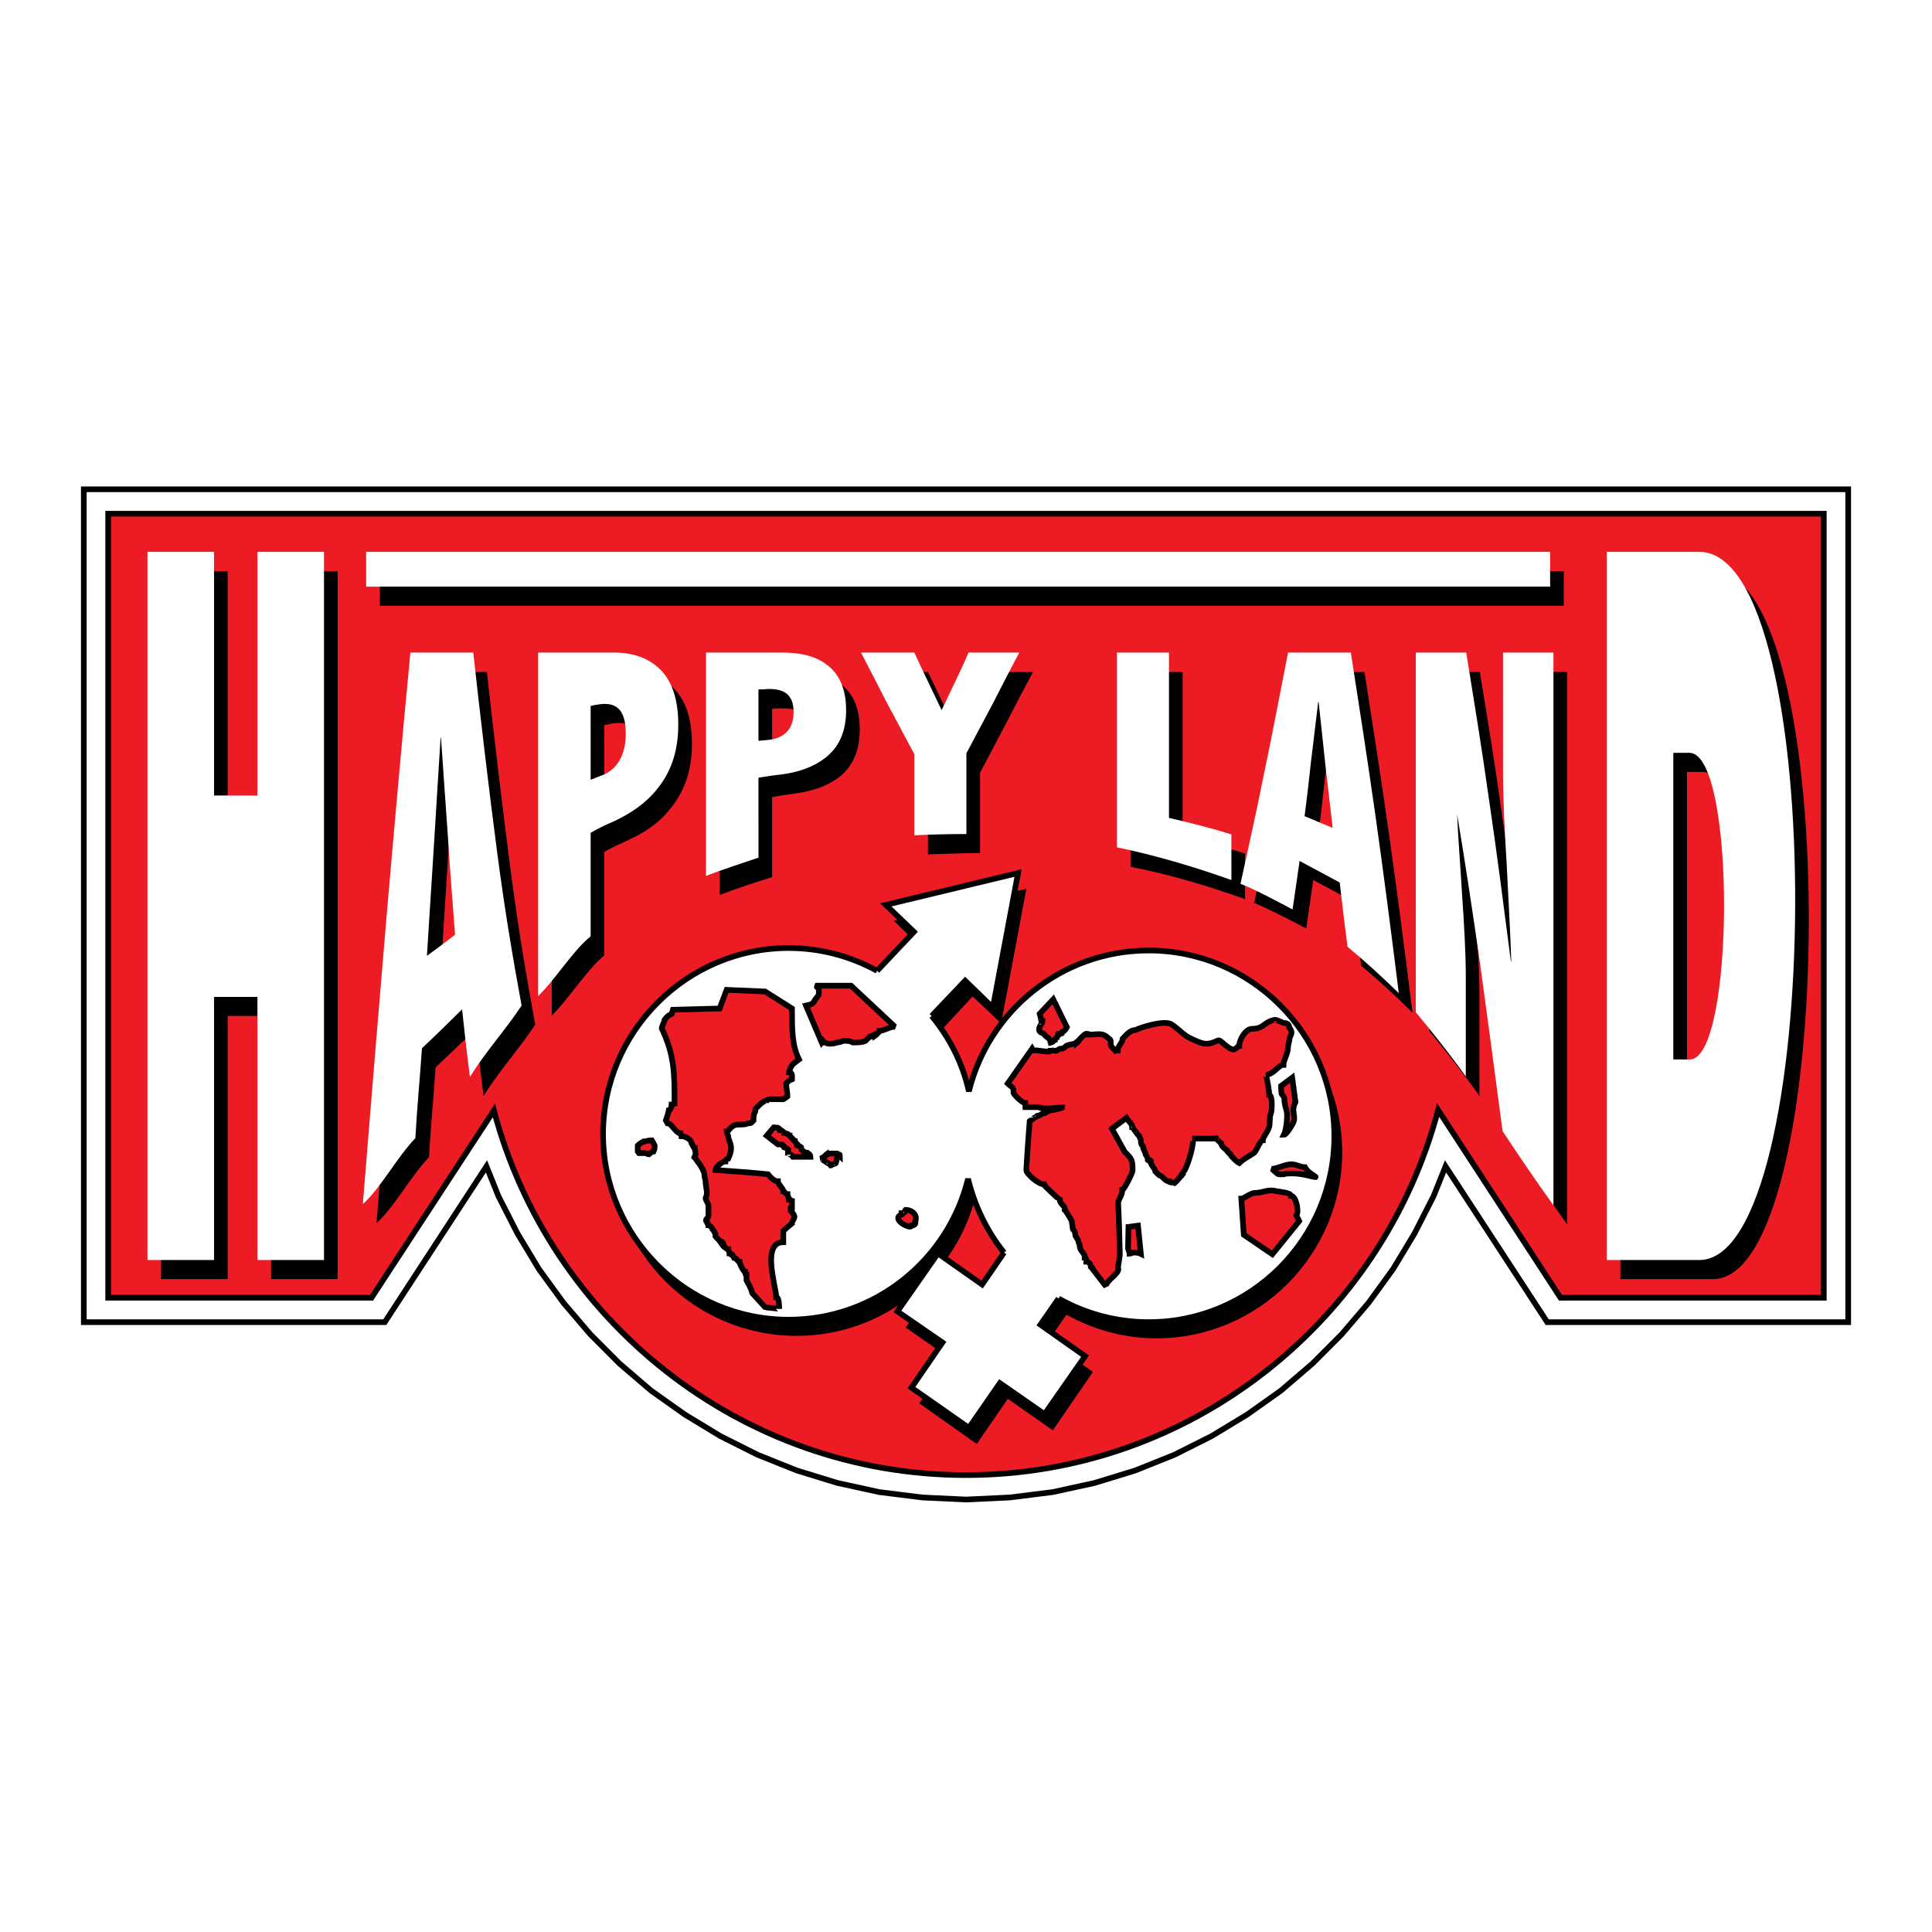
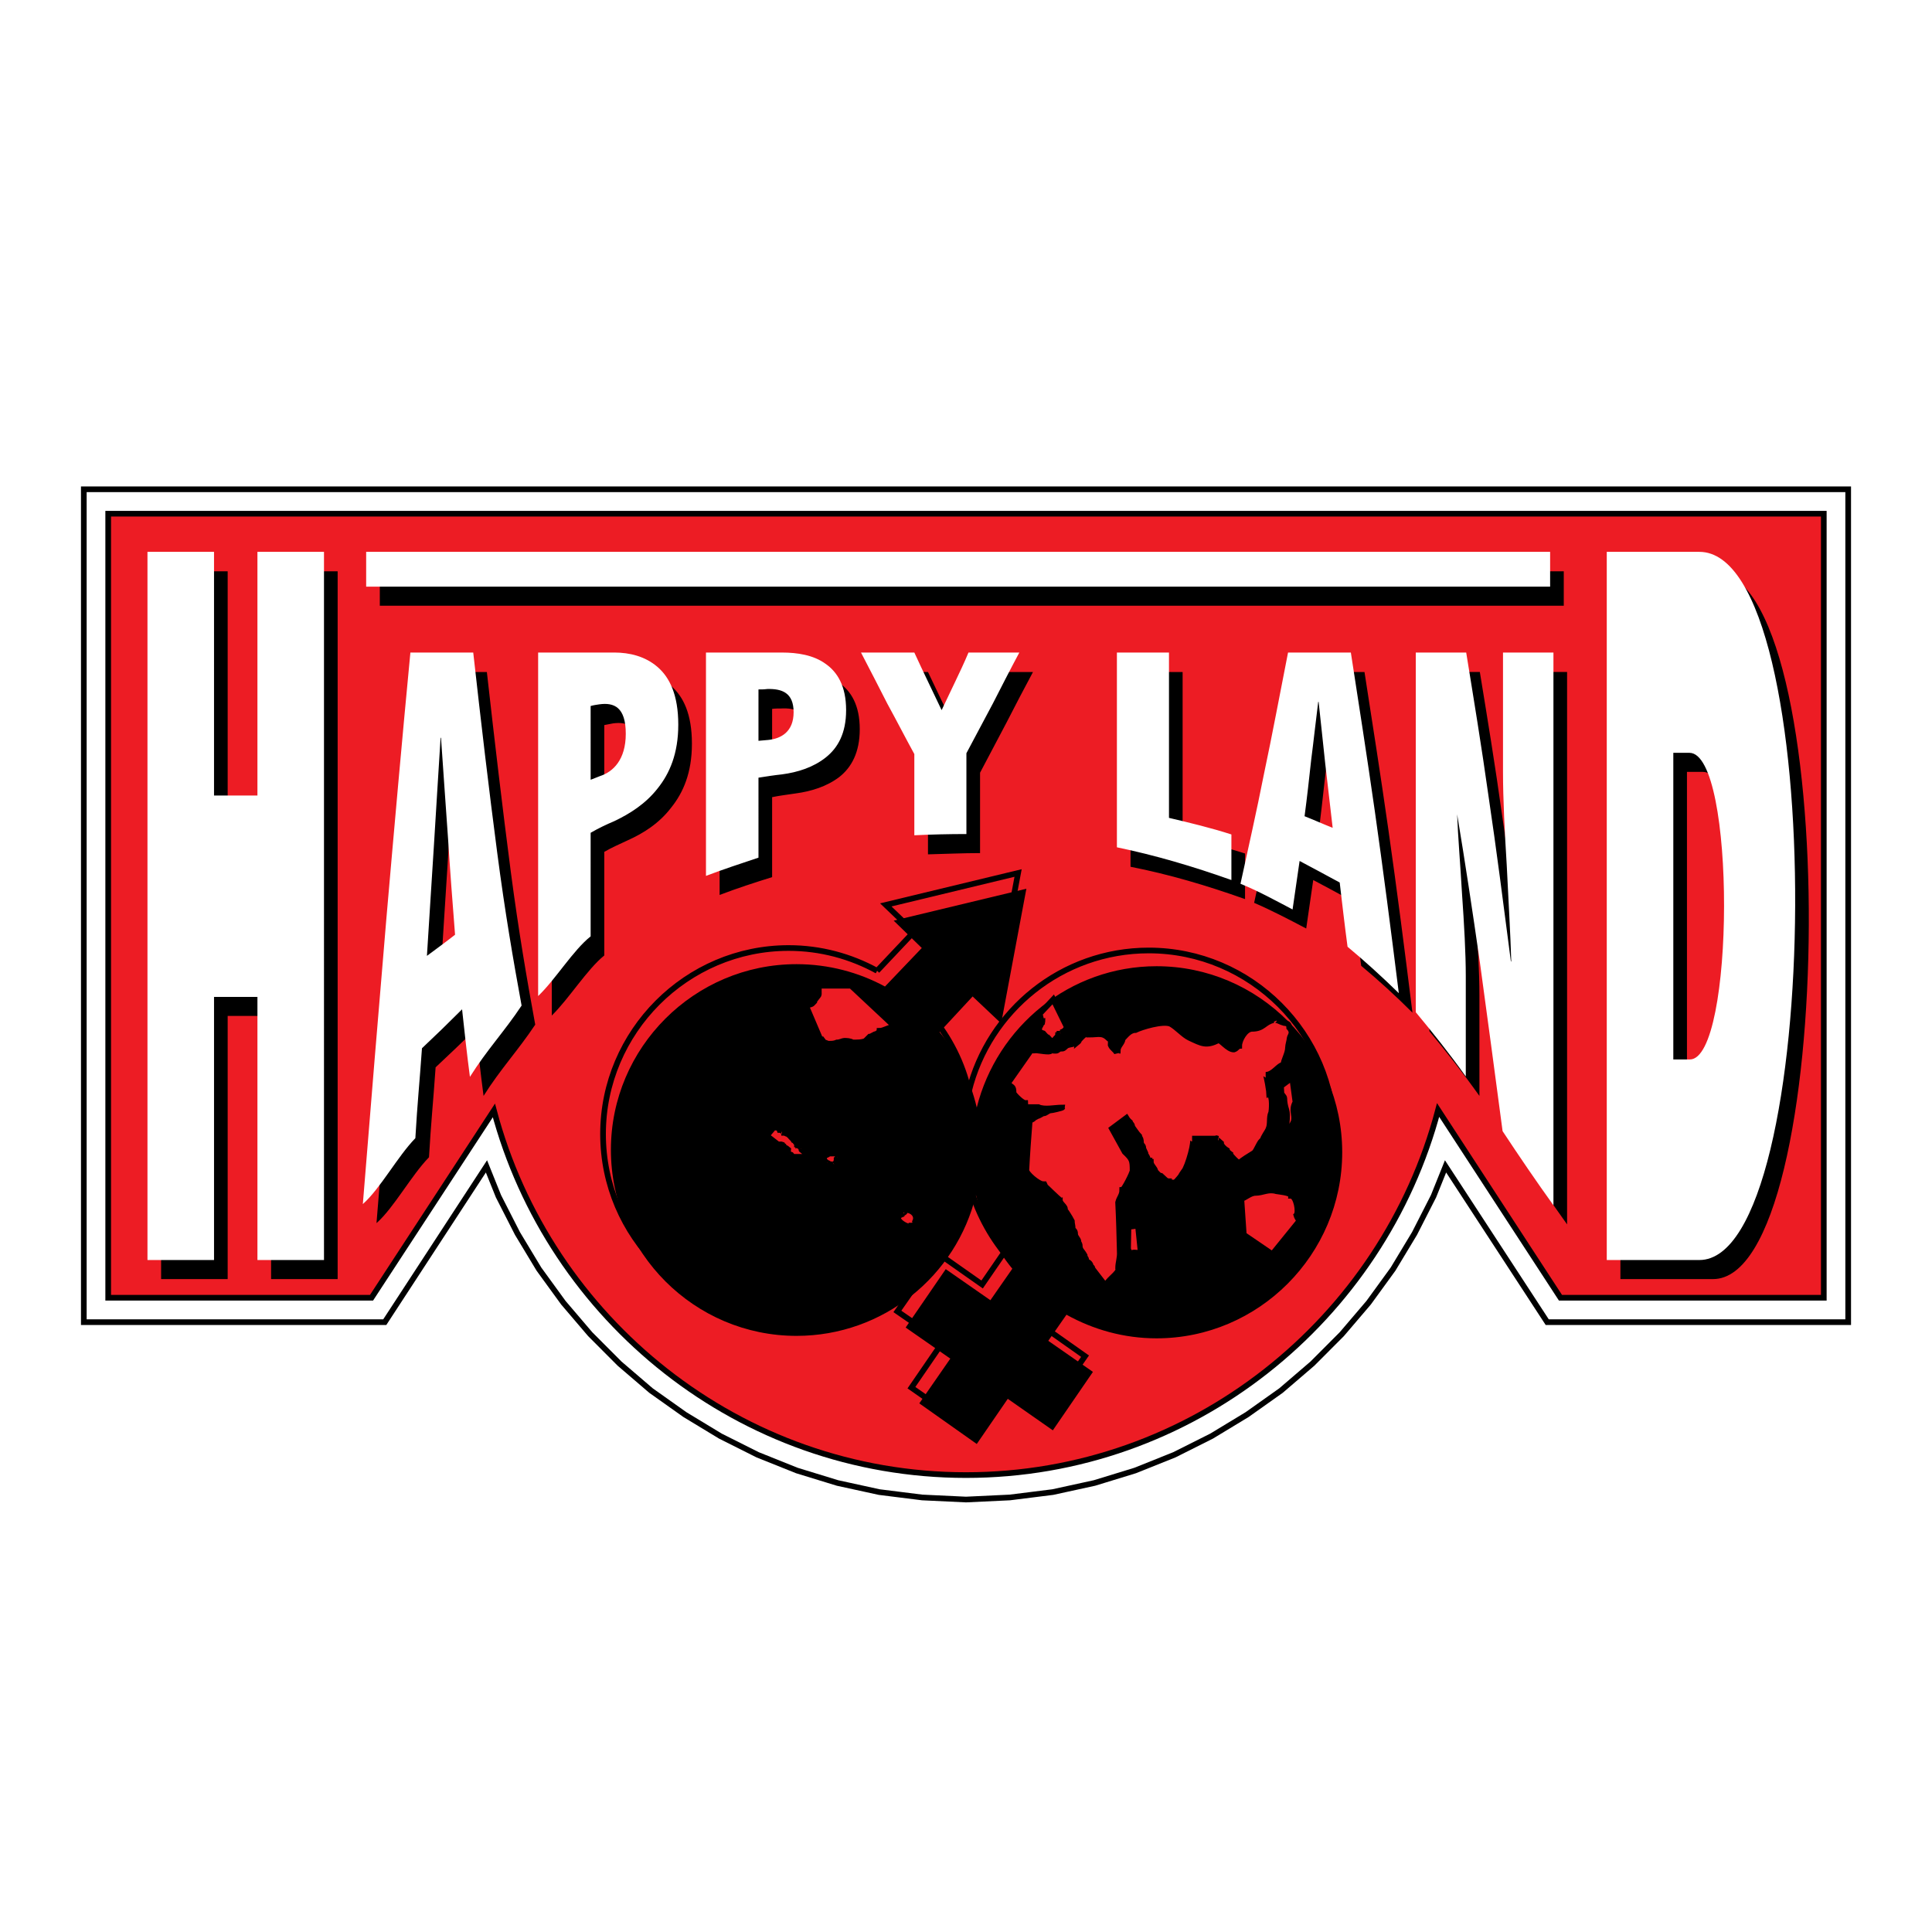
<svg xmlns="http://www.w3.org/2000/svg" version="1.0" id="Layer_1" x="0px" y="0px" width="192.756px" height="192.756px" viewBox="0 0 192.756 192.756" enable-background="new 0 0 192.756 192.756" xml:space="preserve">
  <g>
    <polygon fill-rule="evenodd" clip-rule="evenodd" fill="#FFFFFF" points="0,0 192.756,0 192.756,192.756 0,192.756 0,0  " />
    <polygon fill-rule="evenodd" clip-rule="evenodd" fill="#FFFFFF" stroke="#000000" stroke-width="0.566" stroke-miterlimit="2.613" points="   143.025,119.346 141.128,123.066 138.983,126.623 136.55,129.971 133.869,133.113 130.94,136.049 127.807,138.736 124.424,141.135    120.877,143.283 117.166,145.145 113.247,146.715 109.204,147.955 105.039,148.865 100.75,149.402 96.378,149.609 92.006,149.402    87.717,148.865 83.551,147.955 79.509,146.715 75.59,145.145 71.879,143.283 68.332,141.135 64.95,138.736 61.815,136.049    58.887,133.113 56.206,129.971 53.772,126.623 51.628,123.066 49.731,119.346 48.535,116.369 38.388,131.914 8.362,131.914    8.362,48.815 184.394,48.815 184.394,131.914 154.368,131.914 144.222,116.369 143.025,119.346  " />
    <path fill-rule="evenodd" clip-rule="evenodd" fill="#ED1C24" stroke="#000000" stroke-width="0.566" stroke-miterlimit="2.613" d="   M10.795,51.254H181.96v78.22h-26.272l-12.208-18.729c-5.527,20.92-24.582,36.424-47.102,36.424s-41.574-15.504-47.101-36.381   l-12.208,18.686H10.795V51.254L10.795,51.254z" />
    <path fill-rule="evenodd" clip-rule="evenodd" d="M94.357,126.623l4.455,3.1l2.186-3.141c-1.732-2.109-2.97-4.631-3.629-7.359   c-1.938,8.062-9.238,14.057-17.9,14.057c-10.188,0-18.519-8.311-18.519-18.564c0-10.211,8.331-18.521,18.519-18.521   c3.217,0,6.229,0.827,8.826,2.231l3.671-3.844l-2.804-2.729l13.239-3.183l-2.516,13.435l-2.846-2.688l-3.3,3.557   c1.773,2.15,3.052,4.713,3.712,7.523c2.021-8.061,9.28-14.097,17.941-14.097c10.188,0,18.52,8.351,18.52,18.564   c0,10.211-8.332,18.562-18.52,18.562c-3.259,0-6.311-0.869-8.991-2.357l-1.815,2.605l4.455,3.1l-4.001,5.83l-4.495-3.143   l-3.094,4.506l-5.732-4.051l3.093-4.465l-4.454-3.102L94.357,126.623L94.357,126.623z" />
-     <path fill-rule="evenodd" clip-rule="evenodd" fill="#FFFFFF" d="M93.573,125.051l4.413,3.102l2.187-3.184   c-1.691-2.107-2.929-4.631-3.589-7.359c-1.979,8.062-9.239,14.057-17.9,14.057c-10.188,0-18.519-8.311-18.519-18.521   s8.332-18.562,18.519-18.562c3.176,0,6.187,0.827,8.827,2.274l3.67-3.887l-2.805-2.687l13.199-3.183l-2.517,13.436l-2.763-2.688   l-3.34,3.514c1.773,2.15,3.093,4.715,3.711,7.525c1.98-8.062,9.28-14.057,17.942-14.057c10.187,0,18.519,8.311,18.519,18.521   c0,10.254-8.332,18.562-18.519,18.562c-3.259,0-6.353-0.867-8.992-2.355l-1.814,2.604l4.454,3.143l-4.042,5.787l-4.454-3.1   l-3.093,4.465l-5.733-4.01l3.094-4.508l-4.496-3.1L93.573,125.051L93.573,125.051z" />
    <path fill="none" stroke="#000000" stroke-width="0.566" stroke-miterlimit="2.613" d="M93.573,125.051l4.413,3.102l2.187-3.184    M100.173,124.969c-1.691-2.107-2.929-4.631-3.589-7.359c-1.979,8.062-9.239,14.057-17.9,14.057   c-10.188,0-18.519-8.311-18.519-18.521s8.332-18.562,18.519-18.562c3.176,0,6.187,0.827,8.827,2.274 M87.511,96.856l3.67-3.886   l-2.805-2.688l13.199-3.183l-2.517,13.436l-2.763-2.688l-3.34,3.516 M92.955,101.363c1.773,2.148,3.093,4.713,3.711,7.523   c1.98-8.062,9.28-14.057,17.942-14.057c10.187,0,18.519,8.311,18.519,18.521c0,10.254-8.332,18.562-18.519,18.562   c-3.259,0-6.353-0.867-8.991-2.355 M105.617,129.559l-1.815,2.604l4.454,3.143l-4.042,5.787l-4.454-3.1l-3.093,4.465l-5.733-4.01   l3.094-4.508l-4.496-3.1l4.042-5.789" />
    <path fill-rule="evenodd" clip-rule="evenodd" d="M161.668,127.615h9.239c12.455,0,13.033-70.614,0-70.614h-9.239V127.615   L161.668,127.615z M168.309,77.011h1.608c4.66,0,4.537,30.594,0.041,30.594h-1.649V77.011L168.309,77.011z M42.307,67.047   c-0.825,8.558-1.609,17.405-2.393,26.459c-0.783,9.302-1.567,18.771-2.351,28.526c1.733-1.529,3.465-4.754,5.238-6.572   c0.207-3.557,0.413-5.416,0.66-8.973c1.319-1.24,2.64-2.48,4-3.844c0.248,2.273,0.495,4.506,0.784,6.697   c1.691-2.688,3.423-4.508,5.155-7.111c-0.825-4.506-1.649-9.261-2.433-15.215c-0.826-6.325-1.609-12.981-2.393-19.968   C46.472,67.047,44.369,67.047,42.307,67.047L42.307,67.047z M43.956,97.27c0.247-3.721,0.454-7.4,0.701-11.039   c0.207-3.597,0.454-7.193,0.66-10.708c0.041,0,0.041,0,0.041,0c0.248,3.39,0.454,6.739,0.701,10.005   c0.206,3.266,0.454,6.491,0.701,9.633C45.812,95.905,44.905,96.566,43.956,97.27L43.956,97.27z M60.289,84.99   c0.783-0.455,1.567-0.785,2.351-1.157c1.567-0.703,3.134-1.695,4.331-3.267c1.196-1.488,2.062-3.473,2.062-6.367   c0-2.977-0.866-4.713-2.062-5.746c-1.237-1.075-2.805-1.406-4.331-1.406c-2.516,0-5.032,0-7.589,0c0,5.788,0,11.617,0,17.405   s0,11.494,0,16.868c1.732-1.695,3.505-4.588,5.238-5.994c0-1.695,0-2.688,0-4.589C60.289,88.835,60.289,86.934,60.289,84.99   L60.289,84.99z M60.289,72.34c0.289-0.042,0.577-0.125,0.866-0.166c1.485-0.207,2.639,0.29,2.639,2.936s-1.278,3.803-2.557,4.217   c-0.33,0.125-0.619,0.249-0.948,0.373c0-1.199,0-2.439,0-3.68S60.289,73.58,60.289,72.34L60.289,72.34z M77.034,79.533   c0.784-0.166,1.567-0.249,2.351-0.372c1.567-0.208,3.134-0.703,4.372-1.654c1.197-0.951,2.021-2.439,2.021-4.755   c0-2.397-0.866-3.803-2.062-4.63c-1.196-0.827-2.804-1.075-4.331-1.075c-2.516,0-5.032,0-7.589,0c0,3.68,0,7.401,0,11.122   c0,3.72,0,7.4,0,11.121c1.732-0.662,3.506-1.24,5.238-1.778c0-1.364,0-2.688,0-4.01S77.034,80.856,77.034,79.533L77.034,79.533z    M77.034,70.727c0.289-0.042,0.578-0.042,0.866-0.042c1.485-0.083,2.64,0.331,2.64,2.274s-1.237,2.646-2.557,2.771   c-0.33,0.041-0.619,0.082-0.949,0.124c0-0.868,0-1.736,0-2.563C77.034,72.422,77.034,71.554,77.034,70.727L77.034,70.727z    M87.263,67.047c0.907,1.695,1.774,3.391,2.64,5.085c0.907,1.653,1.773,3.349,2.681,5.043c0,1.323,0,2.688,0,4.011   c0,1.364,0,2.688,0,4.052c1.732-0.042,3.464-0.125,5.197-0.125c0-1.323,0-2.687,0-4.01c0-1.364,0-2.688,0-4.01   c0.866-1.653,1.773-3.349,2.64-5.002c0.866-1.695,1.732-3.349,2.64-5.044c-1.691,0-3.382,0-5.073,0   c-0.454,0.951-0.907,1.902-1.361,2.853c-0.412,0.951-0.866,1.902-1.319,2.853c-0.454-0.95-0.907-1.901-1.361-2.853   c-0.454-0.951-0.907-1.902-1.361-2.853C90.81,67.047,89.037,67.047,87.263,67.047L87.263,67.047z M117.99,67.047   c-1.732,0-3.465,0-5.197,0c0,3.225,0,6.45,0,9.716c0,3.225,0,6.449,0,9.715c3.795,0.744,7.59,1.861,11.425,3.225   c0-1.53,0-3.018,0-4.548c-2.062-0.662-4.124-1.158-6.228-1.654c0-2.728,0-5.499,0-8.227C117.99,72.546,117.99,69.776,117.99,67.047   L117.99,67.047z M129.868,67.047c-0.824,4.134-1.567,8.187-2.392,12.031c-0.742,3.762-1.567,7.442-2.352,10.997   c1.732,0.745,3.465,1.654,5.197,2.563c0.247-1.612,0.453-3.225,0.701-4.837c1.319,0.703,2.64,1.406,4,2.15   c0.248,2.108,0.495,4.258,0.784,6.408c1.69,1.406,3.423,2.977,5.114,4.672c-0.784-6.326-1.567-12.403-2.393-18.191   c-0.783-5.498-1.607-10.749-2.392-15.793C134.034,67.047,131.931,67.047,129.868,67.047L129.868,67.047z M131.519,83.336   c0.247-1.86,0.453-3.72,0.659-5.581c0.248-1.943,0.454-3.886,0.701-5.83c0,0,0,0,0.042,0c0.206,2.026,0.453,4.093,0.66,6.202   c0.247,2.108,0.494,4.217,0.742,6.367C133.374,84.122,132.467,83.708,131.519,83.336L131.519,83.336z M142.613,67.047   c0,5.954,0,11.948,0,17.901c0,5.995,0,11.948,0,17.944c1.649,1.984,3.341,4.133,4.99,6.449c0-3.35,0-6.697,0-10.047   c0-2.232-0.165-5.209-0.371-8.145c-0.165-2.894-0.412-5.788-0.495-8.021c0.784,4.672,1.526,9.591,2.269,14.759   c0.742,5.375,1.483,10.998,2.269,16.869c1.691,2.562,3.382,5.043,5.073,7.4c0-9.178,0-18.357,0-27.576c0-9.178,0-18.356,0-27.535   c-1.691,0-3.341,0-5.032,0c0,3.969,0,7.938,0,11.906c0,2.646,0.165,5.913,0.372,9.261c0.164,3.39,0.37,6.822,0.453,9.633H152.1   c-0.743-5.746-1.443-11.245-2.228-16.454c-0.701-5.043-1.484-9.798-2.228-14.346C145.954,67.047,144.263,67.047,142.613,67.047   L142.613,67.047z M37.894,57.001h118.124v3.432H37.894V57.001L37.894,57.001z M22.715,57.001h-6.641v70.614h6.641v-26.254h4.331   v26.254h6.641V57.001h-6.641v24.268h-4.331V57.001L22.715,57.001z" />
    <path fill-rule="evenodd" clip-rule="evenodd" fill="#FFFFFF" d="M160.307,125.713h9.239c12.455,0,13.033-70.655,0-70.655h-9.239   V125.713L160.307,125.713z M166.947,75.109h1.608c4.661,0,4.537,30.594,0.041,30.594h-1.649V75.109L166.947,75.109z M40.945,65.104   c-0.825,8.599-1.608,17.446-2.393,26.5c-0.783,9.26-1.567,18.77-2.351,28.526c1.733-1.529,3.465-4.754,5.239-6.572   c0.206-3.557,0.412-5.457,0.66-8.973c1.32-1.24,2.64-2.521,4.001-3.885c0.248,2.314,0.495,4.547,0.784,6.738   c1.691-2.688,3.423-4.506,5.155-7.111c-0.825-4.505-1.649-9.26-2.433-15.255c-0.825-6.284-1.609-12.94-2.392-19.969   C45.111,65.104,43.008,65.104,40.945,65.104L40.945,65.104z M42.595,95.367c0.248-3.72,0.454-7.4,0.701-11.08   c0.206-3.597,0.454-7.153,0.66-10.667c0.042,0,0.042-0.041,0.042-0.041c0.247,3.39,0.454,6.738,0.701,10.046   c0.207,3.266,0.454,6.491,0.702,9.633C44.451,94.003,43.543,94.665,42.595,95.367L42.595,95.367z M58.928,83.088   c0.783-0.455,1.567-0.827,2.351-1.158c1.567-0.744,3.135-1.736,4.331-3.266c1.196-1.488,2.062-3.473,2.062-6.367   c0-2.977-0.866-4.713-2.062-5.747c-1.237-1.074-2.805-1.447-4.331-1.447c-2.516,0-5.032,0-7.589,0c0,5.829,0,11.617,0,17.446   c0,5.789,0,11.494,0,16.826c1.732-1.652,3.506-4.588,5.238-5.953c0-1.695,0-2.687,0-4.589   C58.928,86.934,58.928,84.99,58.928,83.088L58.928,83.088z M58.928,70.438c0.289-0.083,0.577-0.124,0.866-0.166   c1.485-0.207,2.64,0.29,2.64,2.935c0,2.605-1.278,3.804-2.557,4.218c-0.33,0.124-0.619,0.248-0.948,0.372c0-1.241,0-2.439,0-3.68   C58.928,72.876,58.928,71.636,58.928,70.438L58.928,70.438z M75.673,77.589c0.784-0.124,1.567-0.247,2.351-0.33   c1.567-0.207,3.134-0.703,4.372-1.695c1.196-0.95,2.021-2.397,2.021-4.713c0-2.397-0.866-3.804-2.062-4.631   c-1.197-0.868-2.805-1.116-4.331-1.116c-2.516,0-5.032,0-7.589,0c0,3.721,0,7.441,0,11.163c0,3.68,0,7.4,0,11.121   c1.732-0.662,3.506-1.24,5.238-1.819c0-1.323,0-2.646,0-3.969S75.673,78.954,75.673,77.589L75.673,77.589z M75.673,68.784   c0.289,0,0.577,0,0.866-0.042c1.485-0.041,2.64,0.372,2.64,2.315c0,1.943-1.237,2.646-2.557,2.77   c-0.33,0.042-0.619,0.042-0.949,0.083c0-0.827,0-1.696,0-2.522C75.673,70.521,75.673,69.652,75.673,68.784L75.673,68.784z    M85.902,65.104c0.908,1.736,1.773,3.431,2.64,5.126c0.908,1.654,1.774,3.349,2.681,5.003c0,1.364,0,2.728,0,4.051   c0,1.365,0,2.688,0,4.052c1.732-0.083,3.464-0.124,5.196-0.124c0-1.364,0-2.688,0-4.011c0-1.364,0-2.686,0-4.051   c0.866-1.654,1.773-3.308,2.64-4.961c0.866-1.695,1.732-3.391,2.64-5.085c-1.69,0-3.382,0-5.073,0   c-0.412,0.992-0.866,1.943-1.319,2.894c-0.454,0.951-0.907,1.902-1.361,2.853c-0.454-0.951-0.907-1.902-1.361-2.853   c-0.454-0.951-0.907-1.901-1.361-2.894C89.449,65.104,87.675,65.104,85.902,65.104L85.902,65.104z M116.629,65.104   c-1.732,0-3.465,0-5.196,0c0,3.266,0,6.491,0,9.715c0,3.267,0,6.491,0,9.716c3.794,0.786,7.589,1.902,11.424,3.266   c0-1.529,0-3.018,0-4.548c-2.062-0.662-4.124-1.158-6.228-1.654c0-2.77,0-5.499,0-8.227   C116.629,70.603,116.629,67.875,116.629,65.104L116.629,65.104z M128.508,65.104c-0.825,4.175-1.567,8.186-2.393,12.072   c-0.742,3.762-1.567,7.401-2.352,10.998c1.733,0.703,3.466,1.654,5.197,2.563c0.248-1.613,0.454-3.225,0.701-4.838   c1.32,0.704,2.64,1.406,4.001,2.15c0.248,2.108,0.495,4.259,0.783,6.408c1.691,1.406,3.423,2.978,5.114,4.63   c-0.783-6.284-1.567-12.361-2.392-18.149c-0.784-5.498-1.608-10.749-2.393-15.834C132.673,65.104,130.569,65.104,128.508,65.104   L128.508,65.104z M130.157,81.435c0.247-1.86,0.454-3.721,0.66-5.623c0.247-1.901,0.453-3.845,0.701-5.788c0,0,0,0,0.041,0   c0.206,2.026,0.454,4.093,0.659,6.16c0.248,2.108,0.495,4.258,0.743,6.408C132.014,82.22,131.105,81.807,130.157,81.435   L130.157,81.435z M141.252,65.104c0,5.995,0,11.989,0,17.943c0,5.995,0,11.948,0,17.943c1.65,1.984,3.341,4.092,4.99,6.408   c0-3.307,0-6.656,0-10.006c0-2.273-0.165-5.208-0.371-8.144c-0.165-2.894-0.412-5.788-0.495-8.062v0.042   c0.784,4.671,1.526,9.591,2.269,14.759c0.743,5.374,1.485,10.997,2.269,16.868c1.691,2.562,3.383,5.043,5.073,7.4   c0-9.178,0-18.398,0-27.576c0-9.178,0-18.356,0-27.576c-1.69,0-3.341,0-5.032,0c0,4.01,0,7.979,0,11.948   c0,2.646,0.165,5.913,0.372,9.262c0.163,3.39,0.37,6.821,0.453,9.632l-0.041-0.042c-0.742-5.705-1.443-11.204-2.227-16.454   c-0.702-5.002-1.485-9.757-2.229-14.346C144.593,65.104,142.902,65.104,141.252,65.104L141.252,65.104z M36.532,55.058h118.124   v3.473H36.532V55.058L36.532,55.058z M21.354,55.058h-6.641v70.655h6.641V99.461h4.33v26.252h6.641V55.058h-6.641v24.31h-4.33   V55.058L21.354,55.058z" />
-     <path fill-rule="evenodd" clip-rule="evenodd" fill="#ED1C24" stroke="#000000" stroke-width="0.566" stroke-miterlimit="2.613" d="   M67.136,100.742l4.661-0.123l0.701-1.861l3.836,0.166l2.68,1.695c0,2.107,0,3.678,0.702,5.084   c-0.165,0.125-0.577,0.414-0.702,0.578c-0.082,0.125-0.289,0.539-0.289,0.703c0.372,0,0.289,0.455,0.289,0.703   c-0.371,0.166-0.164,0-0.577,0.414c0,0.455,0.124,0.826,0.124,1.281c-0.124,0.123-0.207,0.164-0.413,0.289   c-0.454,0-0.949,0-1.402,0c-0.124,0-0.289,0.125-0.289,0.248c0.165-0.248,0-0.123-0.289,0c-0.33,0.207-0.536,0.455-0.825,0.744   c0.124-0.166,0,0,0,0.248c-0.165,0.289-0.165,0.578-0.165,0.869c-0.248,0.248-0.165,0.289-0.536,0.289   c-0.619,0.289-1.196-0.082-1.691,0.414c-0.165,0.123-0.289,0.412-0.454,0.412c0,0.166,0.165,0.289,0.165,0.58   c0,0.123,0.124,0.289,0.124,0.412c0.289,0.621,0.124,1.158-0.124,1.695c-0.165,0-0.289,0.166-0.289,0.289   c-0.33,0-0.99,0.58-0.99,0.869c0.041,0,0.124,0,0.165,0c1.691,0.123,3.382,0.248,5.073,0.414c0.207,0.246,0.577,0.701,0.99,0.701   c0,0.291,0.536,0.703,0.536,0.992c0.165,0,0.165,0.291,0.413,0.291c0,0.123,0.165,0.412,0.165,0.537c0.289,0,0,0.164,0.289,0.164   v0.58c-0.164,0-0.164,0.123-0.164,0.248c0.164,0,0.164,0.164,0.164,0.289c0.413,0.455,0.248,0.496,0,0.992h0.125   c-0.331,0.289-0.661,0.537-0.99,0.867v1.117c-2.227,0-0.701,4.506-0.701,5.498c0.289,0,0.289,0.869,0.289,1.158   c0-0.041-1.32-0.125-1.402-0.166l-1.279-1.404c-0.124-0.496-0.33-0.828-0.577-1.283v-0.537c-0.124,0-0.124-0.164-0.124-0.289   c-0.166,0-0.578-0.869-0.578-0.992c-0.124,0-0.289-0.414-0.536-0.414l-0.165-0.289c-0.289,0,0-0.166-0.289-0.166   c0-0.123-0.124-0.248-0.124-0.412c-0.289,0-0.413-0.414-0.578-0.414c0.289,0.414,0.165,0,0-0.289   c-0.331-0.166-0.454-0.289-0.701-0.58v-0.412c0,0.412,0,0-0.289-0.289c0-0.125-0.289-0.414-0.412-0.414   c0-0.289-0.124,0-0.124-0.289c-0.372-0.289,0.206-0.414,0.124-0.703c0-0.33,0-0.662,0-0.992c0-0.125-0.289-0.578-0.289-0.703   c0.289-0.578,0-1.074,0-1.695c0-0.123-0.123-0.412-0.123-0.701c0-0.25-0.331-0.787-0.454-0.994   c-0.124-0.123-0.413-0.578-0.537-0.701l0.124-0.291c0-0.289-0.124-0.578-0.124-0.867c0.124,0.578,0,0.289-0.289-0.248   c0-0.373-0.66-0.703-0.99-0.703c0-0.289-0.124,0-0.124-0.289c-0.454,0-0.867-0.992-1.279-0.992l-0.165-0.289   c0.165-0.498,0.206-0.58,0.289-0.992c0.165,0,0.289-0.414,0.289-0.58c0.289,0,0-0.123,0.289-0.123c0-2.977,0-4.797-1.278-7.484   c0-0.164,0.289-0.701,0.289-0.867c0.248-0.33,0.413-0.455,0.701-0.578L67.136,100.742L67.136,100.742z" />
-     <path fill-rule="evenodd" clip-rule="evenodd" fill="#ED1C24" stroke="#000000" stroke-width="0.566" stroke-miterlimit="2.613" d="   M65.032,113.766c-0.413,0-0.536,0.123-0.825,0.123l-0.289,0.166l-0.165,0.123l-0.124,0.125c0,0.164,0,0.455,0,0.578l0.124,0.166   c0.165,0,0.454,0,0.577,0c0.166,0,0.289,0.123,0.413,0.123c0.165-0.123,0.289-0.289,0.454-0.289l0.124-0.289   c-0.124,0.289,0,0,0-0.289C65.197,114.055,65.197,114.055,65.032,113.766L65.032,113.766z" />
    <path fill-rule="evenodd" clip-rule="evenodd" fill="#ED1C24" stroke="#000000" stroke-width="0.566" stroke-miterlimit="2.613" d="   M81.53,98.344h3.382l4.372,4.094c-0.537,0-1.114,0.412-1.526,0.412c0,0.166-0.413,0.291-0.413,0.455c0.413-0.289,0-0.164-0.289,0   c0,0.125-0.165,0.125-0.289,0.125l-0.412,0.412c-0.288,0.166-0.866,0.166-1.279,0.166c-0.289-0.166-0.577-0.166-0.866-0.166   c-0.124,0-0.412,0.166-0.701,0.166c-0.289,0.125-0.536,0.125-0.825,0.125c-0.165,0-0.288-0.125-0.454-0.125l-0.124-0.166   l-0.124,0.166l-1.567-3.68c0.702-0.164,0.537-0.123,0.825-0.412c0-0.166,0.454-0.58,0.454-0.703v-0.744   C81.695,98.469,81.406,98.633,81.53,98.344L81.53,98.344z" />
    <path fill-rule="evenodd" clip-rule="evenodd" fill="#ED1C24" stroke="#000000" stroke-width="0.566" stroke-miterlimit="2.613" d="   M77.199,112.484l-0.701,0.826l1.114,0.867h0.33l0.124,0.041l0.042,0.084l0.083,0.041l0.041,0.123l0.124,0.043   c0.042,0,0.124,0.082,0.165,0.082c-0.124-0.082-0.042,0,0.124,0.123c0,0.084-0.042,0.209-0.042,0.291   c0.042,0,0.083,0.082,0.083,0.164c-0.041-0.164,0-0.082,0.124,0l0.124,0.043l0.166,0.205h1.773c0-0.082-0.124-0.33-0.248-0.33   l-0.083-0.082h-0.165c-0.041,0-0.165-0.125-0.206-0.125l-0.206-0.166l-0.042-0.123c0.042,0.123,0,0,0-0.125l-0.042-0.041   c-0.083,0-0.206-0.123-0.247-0.123c0-0.084-0.042-0.125-0.124-0.125c0-0.123-0.207-0.248-0.207-0.371l-0.124-0.041l-0.082-0.125   l-0.042-0.041c-0.083-0.082-0.248-0.248-0.248-0.289c-0.041,0-0.165-0.125-0.206-0.166c-0.124,0-0.248-0.123-0.371-0.123   c0-0.084-0.124-0.125-0.165-0.125c0.165,0.041,0.042,0-0.124-0.123c-0.042,0-0.124-0.041-0.165-0.041l-0.041-0.125l-0.124-0.082   c-0.125,0-0.248-0.041-0.289-0.041H77.199L77.199,112.484z" />
    <path fill-rule="evenodd" clip-rule="evenodd" fill="#ED1C24" stroke="#000000" stroke-width="0.566" stroke-miterlimit="2.613" d="   M81.901,115.584c0,0,0.289-0.166,0.33-0.166c0-0.082,0.166-0.123,0.166-0.205c-0.166,0.123,0,0.082,0.123,0   c0.083,0,0.124-0.125,0.207-0.125h0.783c0.083,0,0.124,0.082,0.165,0.082l0.082,0.043c0,0.123,0.042,0,0.042,0.123l-0.042-0.041   c0.042,0.041,0,0-0.123,0c0,0.166-0.042,0.207-0.166,0.33v0.166c0,0.082-0.083,0.125-0.083,0.248l-0.041,0.041l-0.124,0.082   c0.124-0.082,0,0-0.124,0c-0.041,0-0.165,0.125-0.206,0.125l-0.083-0.125c-0.042,0-0.082-0.082-0.165-0.082   c0.124,0.082,0.083,0-0.124-0.082c-0.041,0-0.123-0.082-0.165-0.125c-0.042,0-0.124-0.082-0.165-0.082l-0.083-0.082   C82.107,115.709,82.066,115.625,81.901,115.584L81.901,115.584z" />
    <path fill-rule="evenodd" clip-rule="evenodd" fill="#ED1C24" stroke="#000000" stroke-width="0.566" stroke-miterlimit="2.613" d="   M90.067,121.125c-1.402,0.453,0.866,1.611,0.866,1.156c0.248,0,0.496-0.164,0.372-0.412c0.289-0.621-0.29-1.158-0.949-1.158   l-0.041,0.041c0,0.207-0.165,0.289-0.372,0.289c0,0.084,0.083,0.125,0.124,0.125C89.944,121.125,90.026,121.166,90.067,121.125   L90.067,121.125z" />
    <path fill-rule="evenodd" clip-rule="evenodd" fill="#ED1C24" stroke="#000000" stroke-width="0.566" stroke-miterlimit="2.613" d="   M103.72,101.156l1.36-1.447l1.361,2.77c-0.082,0.166-0.206,0.371-0.412,0.455c0,0.041-0.083,0.164-0.083,0.164l-0.123,0.043   c0.123-0.043,0,0-0.124,0c0,0.082-0.041,0.123-0.124,0.123c0,0.082-0.123,0.166-0.123,0.248l-0.083,0.041   c-0.083,0.084-0.123,0.125-0.123,0.207l-0.124,0.041c0,0.125-0.124,0.125-0.124,0.166c0.124-0.041,0-0.041-0.123,0   c0-0.041-0.042-0.125-0.083-0.125c0-0.082-0.207-0.289-0.248-0.33c-0.123,0-0.412-0.371-0.453-0.414l-0.124-0.041   c-0.082,0-0.124-0.082-0.165-0.082c0,0-0.124-0.125-0.124-0.166v-0.248c0-0.041,0.124-0.164,0.124-0.289   c-0.124,0.248,0,0.125,0.083-0.123l0.082-0.084c0-0.082,0.042-0.123,0.042-0.207c-0.124,0,0-0.041-0.124-0.041l-0.042-0.123   c0.042,0.123,0,0,0-0.125c0-0.041-0.041-0.082-0.041-0.164C103.802,101.404,103.72,101.279,103.72,101.156L103.72,101.156z" />
    <path fill-rule="evenodd" clip-rule="evenodd" fill="#ED1C24" stroke="#000000" stroke-width="0.566" stroke-miterlimit="2.613" d="   M127.807,108.35l1.113-0.828l0.33,2.439c-0.454,0.828,0,1.24-0.166,1.902c-0.04,0.207-0.741,1.365-0.989,1.365   c0.248-0.496,0.413-1.984,0.248-2.482c-0.124-0.371-0.206-0.785-0.206-1.156c0-0.207-0.289-0.373-0.289-0.537   C127.848,108.928,127.807,108.598,127.807,108.35L127.807,108.35z" />
-     <path fill-rule="evenodd" clip-rule="evenodd" fill="#ED1C24" stroke="#000000" stroke-width="0.566" stroke-miterlimit="2.613" d="   M126.899,116.617c0.618-0.041,1.319-0.455,1.938-0.455c0.494,0,0.948,0.291,1.36,0.291c0.413,0.826,2.021,1.24,0.289,0.826   c-0.495-0.123-1.072-0.207-1.567-0.207c-0.248,0-0.66,0-0.825,0.084C127.353,117.156,127.683,117.279,126.899,116.617   L126.899,116.617z" />
    <path fill-rule="evenodd" clip-rule="evenodd" fill="#ED1C24" stroke="#000000" stroke-width="0.566" stroke-miterlimit="2.613" d="   M123.847,119.594l0.247,3.598l2.847,1.943l2.681-3.309c-0.083-0.205-0.248-0.412-0.289-0.578c0.289-0.289,0-1.943-0.536-1.943   c0-0.33-1.278-0.414-1.443-0.455c-0.825-0.248-1.361,0.166-2.104,0.166C124.713,119.016,124.136,119.594,123.847,119.594   L123.847,119.594z" />
    <path fill-rule="evenodd" clip-rule="evenodd" fill="#ED1C24" stroke="#000000" stroke-width="0.566" stroke-miterlimit="2.613" d="   M112.587,122.406l0.948-0.125l0.289,2.812c-0.247-0.125-0.536-0.125-0.742-0.125c-0.082,0-0.289,0.125-0.371,0.125   c0-0.125-0.165-0.414-0.165-0.539L112.587,122.406L112.587,122.406z" />
    <path fill-rule="evenodd" clip-rule="evenodd" fill="#ED1C24" stroke="#000000" stroke-width="0.566" stroke-miterlimit="2.613" d="   M102.977,104.629l-2.433,3.473c0.453,0.455,0.577,0.248,0.577,0.951c0.082,0.207,0.866,0.992,1.154,0.992   c0,0.082,0.041,0.33,0.041,0.412h1.279c0.618,0.289,1.69,0.041,2.392,0.041c0,0.043-1.031,0.291-1.195,0.291   c-0.207,0-0.454,0.289-0.66,0.289s-0.412,0.289-0.742,0.289c0.206-0.123,0.124,0-0.124,0.123c-0.124,0-0.33,0.414-0.33,0.043   c0.041,0.164-0.083,0.248-0.206,0.33c-0.123,1.613-0.247,3.225-0.33,4.879c-0.041,0.33,1.196,1.406,1.691,1.406   c0,0.041,1.608,1.57,1.649,1.57c0,0.412,0.619,0.662,0.495,0.992c0.041,0.041,0.165,0.248,0.206,0.289   c-0.248-0.373,0.289,0.414,0.495,0.826c0,0.248,0.082,0.455,0.082,0.703s0.248,0.166,0.248,0.58c0,0.33,0.33,0.496,0.33,0.785   c0,0.082,0.123,0.248,0.123,0.289c0,0.578,0.206,0.537,0.495,1.074v0.207c0.165,0,0.165,0.289,0.165,0.414   c0.247,0,0.453,0.248,0.453,0.496c0.083,0.041,0.207,0.082,0.124,0.166l1.402,1.818c-0.123-0.537,1.444-1.365,1.196-1.818   c0-0.58,0.206-1.035,0.165-1.654c-0.041-1.654-0.083-3.309-0.165-4.92c0.124-0.496,0.413-0.703,0.413-1.24   c0.164,0,1.031-1.695,1.031-1.943c0-0.992-0.042-1.158-0.784-1.859l-1.278-2.316l1.443-1.074c0.123,0.207,0.289,0.371,0.454,0.496   c-0.495-0.455,0.123,0.164,0.123,0.289c-0.123-0.125,0-0.082,0,0.123c0.042,0,0.454,0.662,0.701,0.91   c0,0.082,0.165,0.289,0.165,0.414c0,0.66,0.247,0.371,0.247,0.826l0.207,0.455c0,0.248,0.247,0.33,0.247,0.703   c0.041,0.041,0.041,0.041,0.165,0.041c0,0.082,0.042,0.125,0.124,0.125c0,0.371,0.453,0.66,0.453,0.949   c0.124,0.125,0.372,0.455,0.578,0.455c0.371,0.33,0.494,0.537,0.783,0.537c0,0.166,0.454,0.084,0.618,0.166   c-0.123,0,0,0.041-0.123,0.041c0.453-0.33,0.66-0.744,0.989-1.074c-0.536,0.744-0.329,0.33,0-0.125   c0.371-0.371,1.196-3.266,0.825-3.266h2.557c-0.453-0.207,0.331,0.455,0.331,0.455c0,0.248,0.371,0.578,0.577,0.703   c0,0.166,0.412,0.412,0.453,0.455c-0.453-0.289-0.041-0.043,0,0.123c0.165,0.166,0.454,0.537,0.784,0.703   c0.33-0.33,0.99-0.703,1.443-0.992c0.289-0.166,0.619-1.281,0.907-1.281c0-0.289,0.495-0.869,0.577-1.158   c0.207-0.455,0.042-1.117,0.248-1.572c0.083-0.164,0.165-1.775-0.165-1.775c0-0.291-0.289-2.027-0.371-2.027   c0.783,0,1.278-0.992,1.773-0.992c0-0.455,0.454-1.115,0.454-1.736c0-0.248,0.164-0.703,0.164-0.951   c0-0.041,0.166-0.33,0.166-0.412c0.082-0.207-0.083-0.496-0.207-0.621c0-0.33-0.206-0.455-0.536-0.455   c-0.083,0-0.99-0.496-0.99-0.248l-0.041-0.041c-0.948,0.207-0.989,0.869-2.144,0.869c-0.66,0-1.279,1.115-1.279,1.693   c-0.124,0-0.248,0.291-0.536,0.373c-0.619,0-1.319-1.033-1.567-0.91c-1.196,0.58-1.608,0.332-2.846-0.248   c-0.619-0.289-1.279-1.074-1.897-1.404c-0.783-0.332-2.928,0.33-3.506,0.619c-0.577,0-0.948,0.537-1.278,0.869   c0,0.412-0.495,0.701-0.495,1.197c-0.082,0-0.082,0.125-0.082,0.207c-0.166-0.33-0.454-0.412-0.619-0.785   c0-0.289,0.083-0.496-0.165-0.619c-0.659-0.662-1.031-0.414-1.979-0.414c0-0.082-0.247-0.082-0.289-0.082   c-0.206,0-0.948,0.867-0.948,0.908c0.454-0.371,0-0.123-0.124,0c0,0.125-0.618,0.125-0.907,0.289   c-0.289,0.248-0.248,0.291-0.577,0.291c-0.206,0-0.289,0.205-0.454,0.205c-0.083,0-0.371,0-0.371-0.041   c-0.042,0-0.123,0.041-0.165,0.041c0,0.207-1.237-0.041-1.443-0.041C103.06,104.793,103.142,104.918,102.977,104.629   L102.977,104.629z" />
  </g>
</svg>